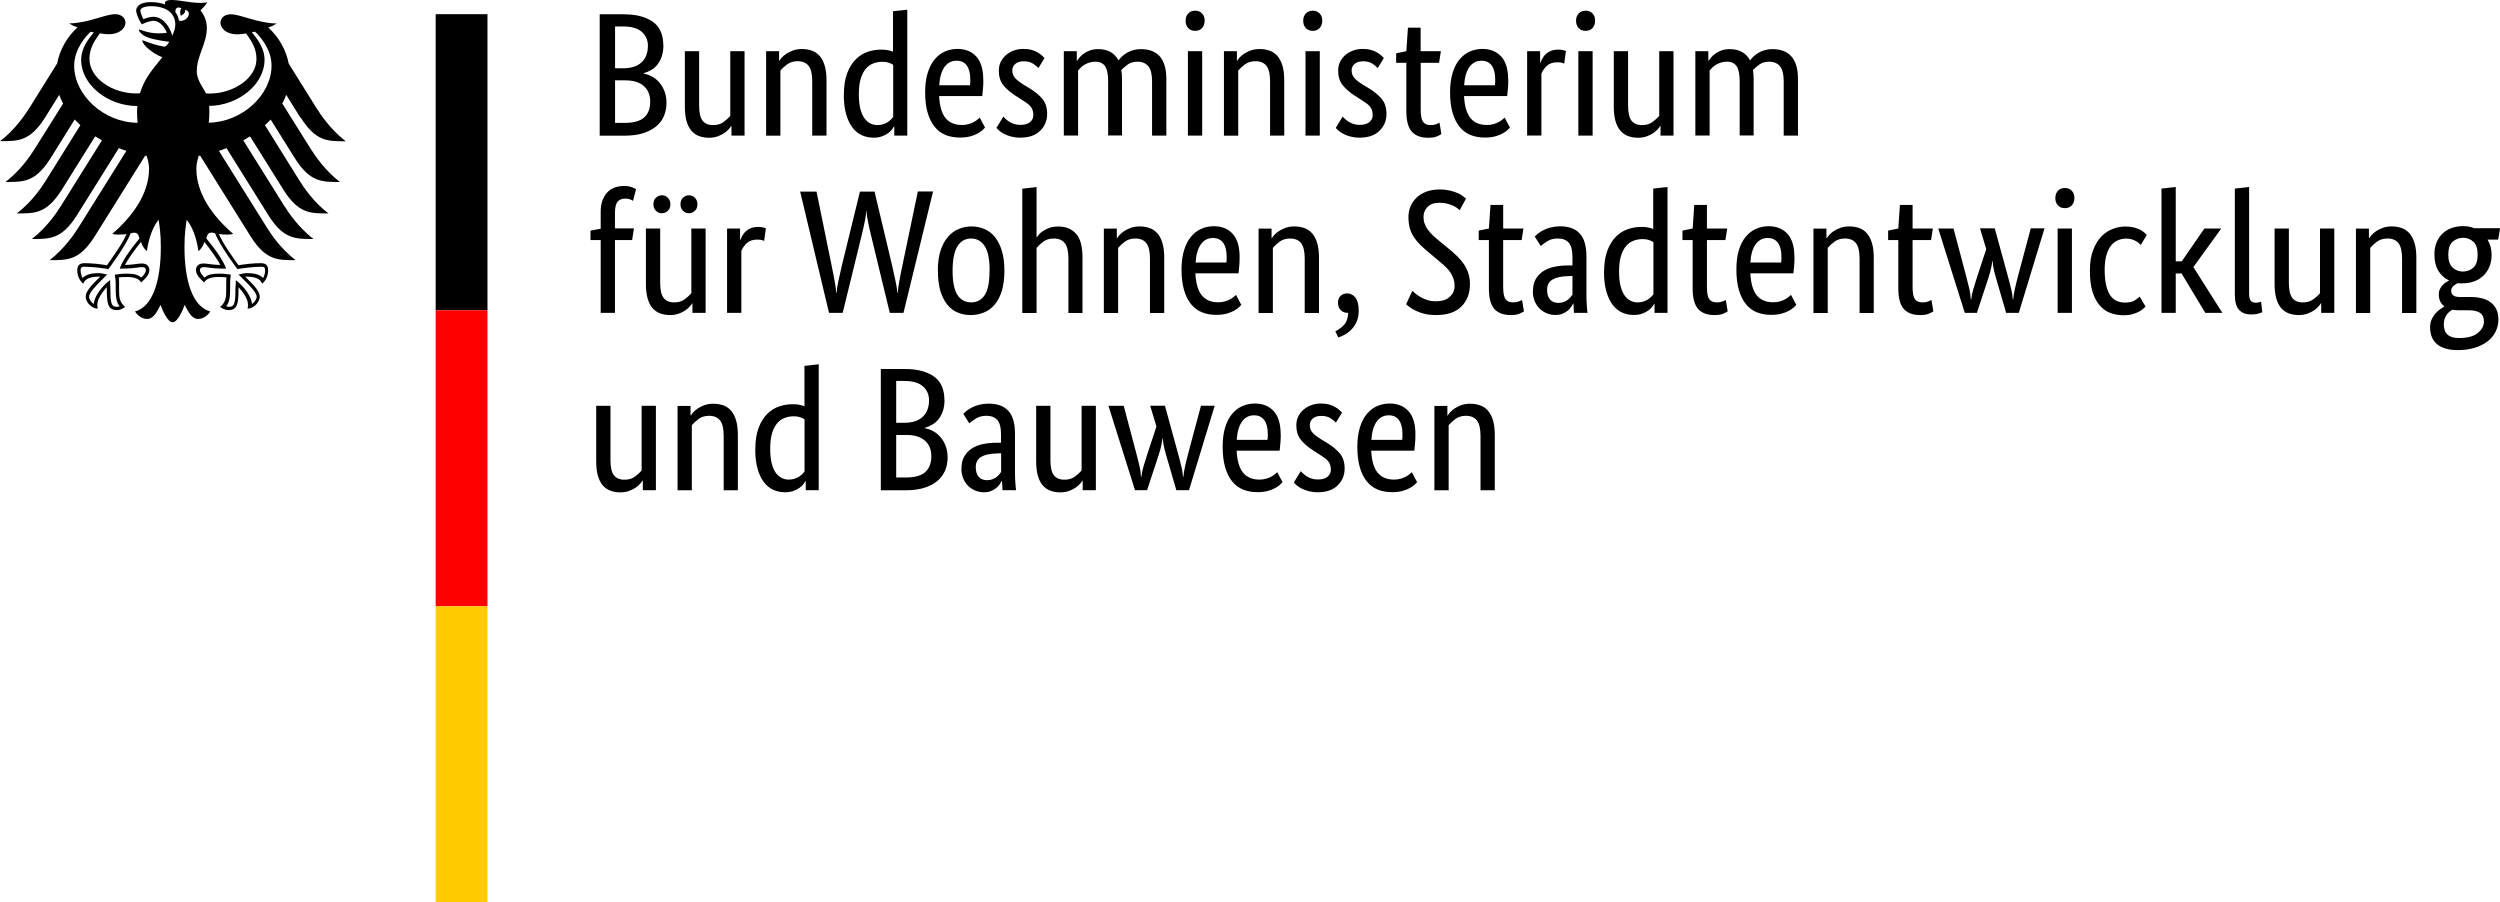
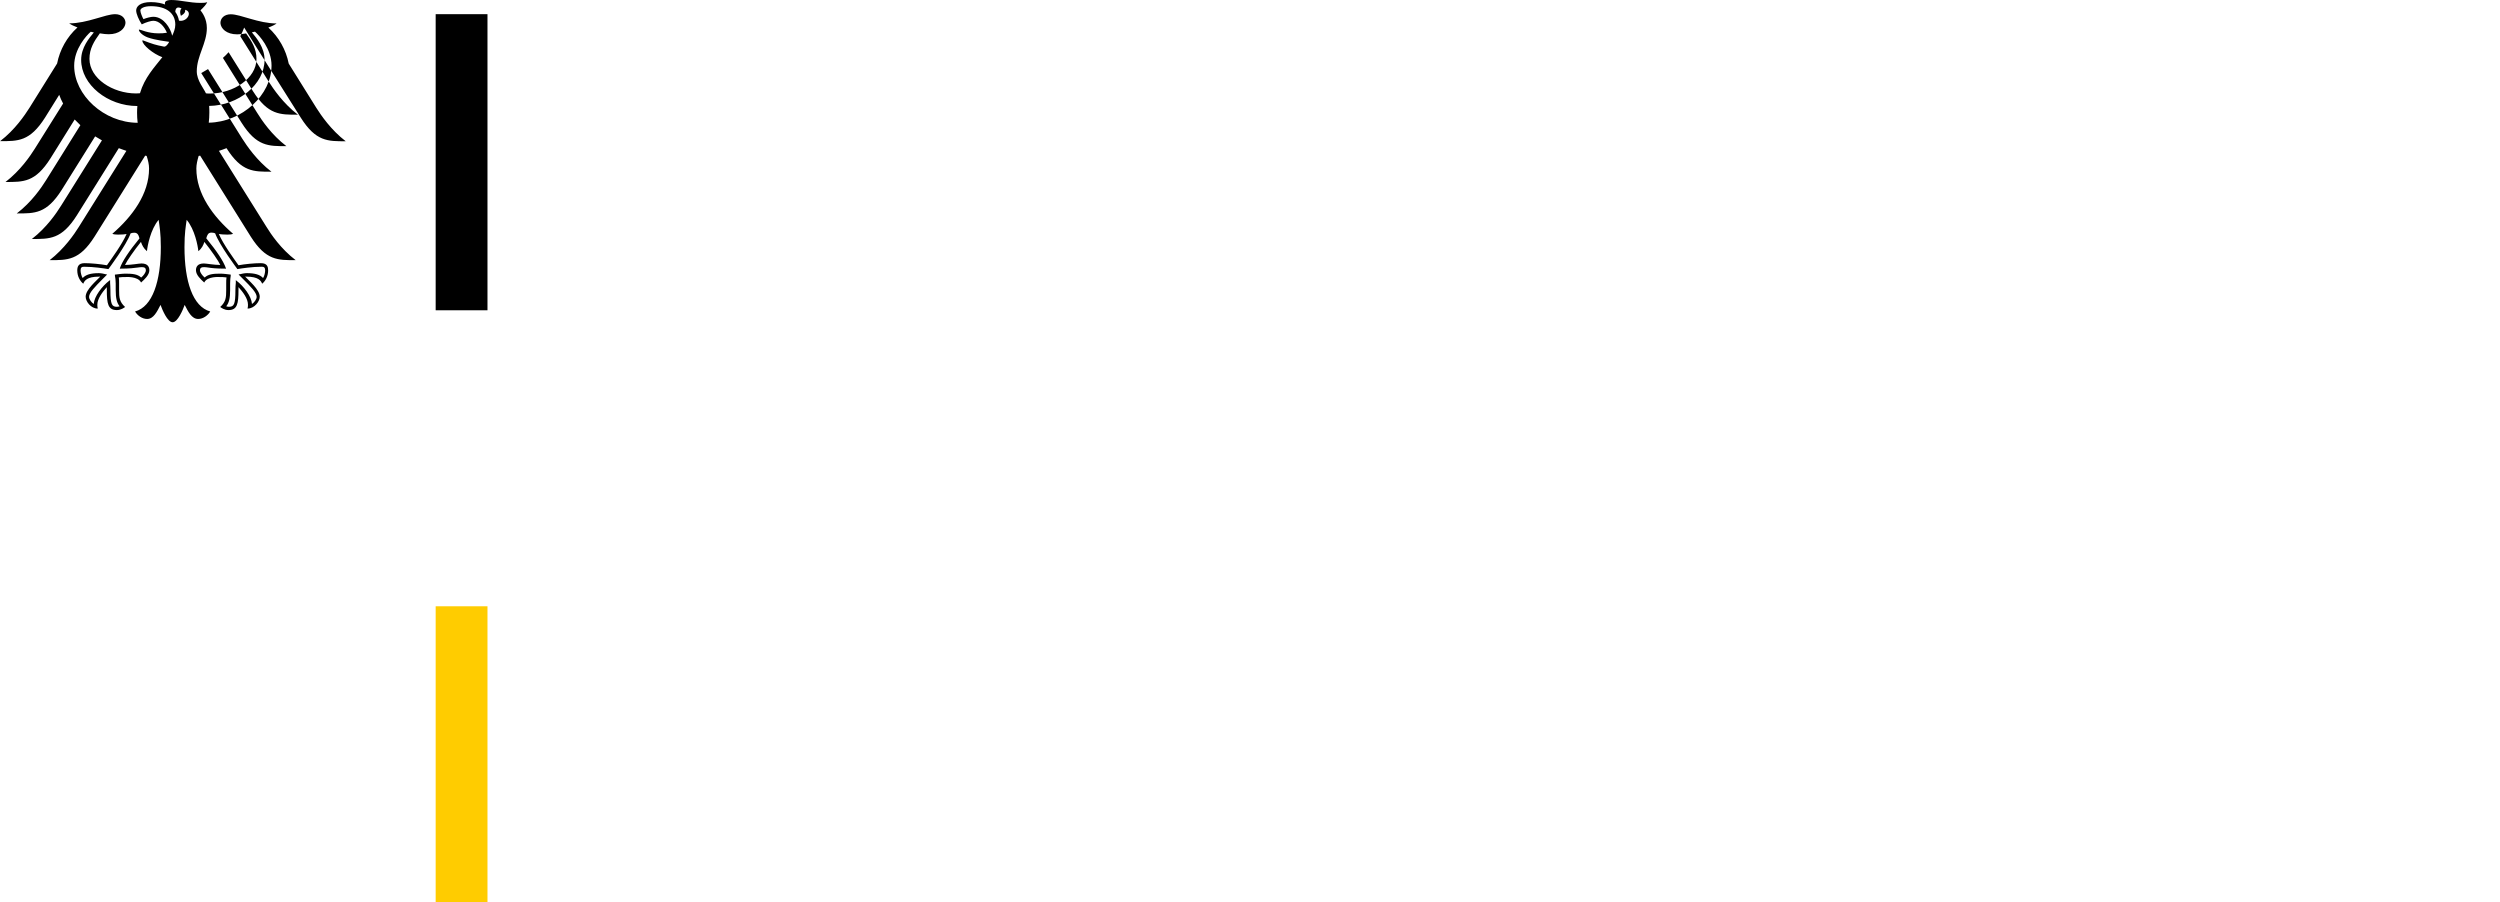
<svg xmlns="http://www.w3.org/2000/svg" id="Ebene_2" data-name="Ebene 2" viewBox="0 0 250.42 90.39">
  <defs>
    <style>
      .cls-1 {
        fill: #000;
      }

      .cls-1, .cls-2, .cls-3 {
        stroke-width: 0px;
      }

      .cls-2 {
        fill: #fc0;
      }

      .cls-3 {
        fill: red;
      }
    </style>
  </defs>
  <g id="Ebene_1-2" data-name="Ebene 1">
    <g>
-       <path class="cls-1" d="M20.91,12.3c.04-.33.06-.67.06-1.02,0-.19,0-.41-.02-.67,2.95-.04,5.55-2.17,5.55-4.62,0-1.24-.81-2.19-1.27-2.75.1-.02.21-.05.31-.07.43.38,1.66,1.71,1.66,3.4,0,2.94-2.94,5.66-6.29,5.72M17.93,2.07c-.06-.33-.18-.62-.37-.88.01-.3.13-.59.62-.35-.26.27-.06.74-.06.74,0,0,.53-.25.42-.6.79.19.22,1.25-.61,1.09M17.25,3.58c-.1-.44-.33-.89-.62-1.23-.26-.31-.69-.67-1.27-.67-.26,0-.71.12-.99.24-.11-.19-.31-.66-.31-.87s.36-.43,1.06-.43c1.53,0,2.44.69,2.44,1.85,0,.41-.16.78-.31,1.11M21.18,23.3c.18,0,.26.03.37.07.44,1.2,2.14,3.46,2.21,3.56v.02s.04,0,.04,0c.42-.07,1.48-.23,2.37-.23h.02c.1,0,.21,0,.28.07.06.06.09.16.09.3,0,.22-.09.6-.21.76-.31-.34-.82-.49-1.63-.49-.24,0-.53.07-.69.11h-.06s-.07.03-.07.03l.47.47c.72.72,1.34,1.34,1.34,1.76,0,.25-.24.57-.47.72-.05-.76-.81-1.77-1.56-2.34l-.06-.05v.27c-.02.18-.04.45-.04.74,0,1.44-.15,1.66-.65,1.66-.08,0-.19-.02-.27-.05.28-.35.39-.81.39-1.62v-.37s0-.3,0-.3c0-.33.03-.58.06-.77v-.11s-.06-.01-.06-.01c-.24-.03-.67-.09-1-.09-.71,0-1.2.06-1.55.39-.23-.19-.47-.51-.47-.71,0-.3.19-.33.43-.33.12,0,.24.02.4.04.31.05.77.11,1.72.11h.06l-.02-.06c-.24-.69-.9-1.69-1.96-2.98.1-.34.19-.57.52-.57M12.02,26.85l-.02.06h.06c.95,0,1.41-.07,1.72-.11.16-.02.28-.04.4-.04.24,0,.43.02.43.33,0,.2-.24.53-.47.71-.35-.33-.84-.39-1.55-.39-.33,0-.77.06-1,.09h-.04s-.04.01-.04.01v.11c.04.2.08.44.08.77v.3s0,.37,0,.37c0,.81.11,1.27.39,1.62-.07.03-.19.05-.27.05-.5,0-.65-.22-.65-1.66,0-.29-.02-.56-.03-.74v-.27s-.08.05-.08.05c-.74.57-1.51,1.58-1.56,2.34-.22-.14-.47-.47-.47-.72,0-.41.62-1.03,1.34-1.76l.47-.47-.14-.03c-.16-.04-.44-.11-.69-.11-.81,0-1.31.15-1.62.49-.11-.16-.21-.54-.21-.76,0-.14.03-.25.09-.3.07-.07.18-.07.28-.07h.02c.89,0,1.95.16,2.37.23h.02s.02-.01.02-.01c.07-.1,1.77-2.36,2.21-3.56.1-.04.19-.07.37-.07.33,0,.43.23.52.57-1.06,1.29-1.72,2.29-1.96,2.98M7.43,6.58c0-1.69,1.23-3.03,1.66-3.4.1.03.21.05.31.07-.46.56-1.27,1.5-1.27,2.75,0,2.47,2.64,4.62,5.63,4.62-.02.21-.03.44-.03.66,0,.36.02.7.06,1.02-3.38-.02-6.36-2.77-6.36-5.72M30.13,11.79c1.52,2.4,2.71,2.36,4.5,2.36-1.48-1.14-2.47-2.6-2.94-3.34l-2.77-4.44c-.27-1.37-.98-2.65-2.04-3.61.36-.13.65-.28.83-.41-1.81,0-3.61-.92-4.59-.92-.64,0-1.04.38-1.04.88.04.56.61,1.13,1.68,1.13.24,0,.55-.03.89-.09.58.8,1.04,1.53,1.04,2.56,0,1.94-2.32,3.46-4.67,3.46-.13,0-.26,0-.39-.02-.21-.48-.92-1.29-.92-2.21,0-1.54,1.01-2.8,1.01-4.33,0-.95-.46-1.54-.64-1.78.29-.27.6-.6.68-.82-.17.07-.37.08-.66.08-1.12,0-2.04-.29-2.93-.29-.51,0-.65.16-.65.31,0,.05,0,.11.02.14-.19-.07-.37-.12-.58-.16-.26-.05-.55-.08-.85-.08-1.09,0-1.47.45-1.47.84,0,.33.26.93.56,1.39.42-.21.93-.36,1.16-.36.58,0,1.09.55,1.36,1.2-.39.05-.46.06-.85.06-1.06,0-1.78-.38-1.92-.38-.01,0-.04,0-.04.03,0,.15.3.54.89.76.78.28,1.94.4,2.14.44,0,.03-.2.4-.42.47-.05.01-.08.02-.14,0-.81-.16-1.04-.23-2.07-.62-.03-.01-.05,0-.05.04,0,.41,1.06,1.31,2,1.65-.79,1.01-1.78,2.04-2.24,3.61-.13,0-.26.02-.39.02-2.35,0-4.67-1.51-4.67-3.46,0-1.03.46-1.76,1.04-2.56.34.06.64.09.89.09,1.06,0,1.64-.57,1.68-1.13,0-.5-.41-.88-1.04-.88-.99,0-2.78.92-4.6.92.18.13.48.28.83.41-1.06.95-1.77,2.24-2.04,3.61l-2.77,4.44c-.47.74-1.45,2.2-2.94,3.34,1.79,0,2.98.04,4.5-2.36l1.42-2.28c.11.3.23.58.39.87l-2.83,4.52c-.47.75-1.45,2.19-2.94,3.34,1.8,0,2.98.04,4.5-2.36l2.43-3.9c.18.19.37.38.57.57l-3.43,5.5c-.47.75-1.44,2.19-2.94,3.34,1.8,0,2.98.04,4.5-2.36l3.35-5.36c.22.14.45.27.68.4l-4.09,6.54c-.47.75-1.44,2.19-2.93,3.34,1.79,0,2.98.04,4.5-2.36l4.21-6.74c.25.09.5.19.76.27l-4.76,7.61c-.46.74-1.46,2.2-2.93,3.34,1.79,0,2.98.04,4.5-2.36l5.07-8.11c.05,0,.1.02.15.03.14.44.24.85.24,1.26,0,2.55-1.67,4.8-3.68,6.54.13.06.35.08.56.08.41,0,.68-.02.87-.06-.47,1.06-1.47,2.42-1.97,3.13-.66-.12-1.61-.21-2.24-.21s-.73.38-.73.73c0,.59.28,1.07.6,1.33.12-.3.37-.71,1.58-.71.02,0,.07,0,.12,0-.35.39-1.46,1.29-1.46,2.01,0,.48.52,1.19,1.21,1.19-.04-.16-.04-.3-.04-.4,0-.58.52-1.27.95-1.75-.01.14,0,.13,0,.29,0,1.38.12,2.01,1,2.01.43,0,.73-.24.83-.31-.57-.52-.6-.94-.6-1.71,0-.2,0-.4,0-.67,0-.18,0-.41-.03-.58.31-.04.44-.04.68-.04,0,0,1.24-.1,1.55.55.34-.31.83-.75.83-1.23,0-.32-.15-.68-.79-.68-.24,0-1.01.15-1.65.15.17-.38.94-1.5,1.6-2.31.1.31.26.65.6.93.05-.52.35-2.17,1.17-3.14.09.65.22,1.32.22,2.73,0,3.43-.83,5.97-2.58,6.45.23.4.71.75,1.21.75.64,0,.99-.73,1.34-1.41.18.5.7,1.74,1.21,1.74s1.03-1.24,1.21-1.74c.35.68.7,1.41,1.35,1.41.5,0,.98-.36,1.21-.75-1.75-.48-2.58-3.02-2.58-6.45,0-1.41.13-2.08.22-2.73.82.97,1.12,2.62,1.17,3.14.35-.28.51-.62.6-.93.66.81,1.43,1.93,1.6,2.31-.64,0-1.4-.15-1.65-.15-.64,0-.79.36-.79.68,0,.48.49.92.83,1.23.3-.65,1.55-.55,1.55-.55.24,0,.37,0,.68.04-.03.17-.03.4-.03.58,0,.27,0,.47,0,.67,0,.77-.03,1.19-.6,1.71.1.07.4.31.83.31.88,0,1-.64,1-2.01,0-.17,0-.15,0-.29.44.48.95,1.16.95,1.75,0,.11,0,.25-.04.4.69,0,1.22-.72,1.22-1.19,0-.72-1.11-1.62-1.46-2.01.06,0,.1,0,.12,0,1.21,0,1.46.41,1.58.71.32-.26.6-.74.6-1.33,0-.34-.07-.73-.73-.73s-1.58.09-2.24.21c-.5-.71-1.5-2.07-1.97-3.13.19.03.46.06.87.06.21,0,.43-.02.56-.08-2.01-1.74-3.68-3.99-3.68-6.54,0-.41.1-.82.23-1.26.05,0,.1-.02.15-.03l5.07,8.11c1.52,2.4,2.71,2.36,4.5,2.36-1.48-1.13-2.47-2.59-2.93-3.34l-4.76-7.61c.26-.08.51-.17.76-.27l4.21,6.74c1.52,2.4,2.71,2.36,4.5,2.36-1.49-1.15-2.46-2.59-2.94-3.34l-4.09-6.54c.23-.13.46-.26.68-.4l3.35,5.36c1.52,2.4,2.71,2.36,4.5,2.36-1.49-1.14-2.46-2.58-2.93-3.34l-3.43-5.5c.2-.18.4-.37.57-.57l2.44,3.9c1.52,2.4,2.71,2.36,4.5,2.36-1.49-1.15-2.46-2.59-2.94-3.34l-2.83-4.52c.15-.28.28-.57.39-.87l1.42,2.28Z" />
+       <path class="cls-1" d="M20.91,12.3c.04-.33.06-.67.06-1.02,0-.19,0-.41-.02-.67,2.95-.04,5.55-2.17,5.55-4.62,0-1.24-.81-2.19-1.27-2.75.1-.02.21-.05.31-.07.43.38,1.66,1.71,1.66,3.4,0,2.94-2.94,5.66-6.29,5.72M17.93,2.07c-.06-.33-.18-.62-.37-.88.01-.3.13-.59.62-.35-.26.27-.06.74-.06.74,0,0,.53-.25.42-.6.79.19.22,1.25-.61,1.09M17.25,3.58c-.1-.44-.33-.89-.62-1.23-.26-.31-.69-.67-1.27-.67-.26,0-.71.12-.99.24-.11-.19-.31-.66-.31-.87s.36-.43,1.06-.43c1.53,0,2.44.69,2.44,1.85,0,.41-.16.78-.31,1.11M21.18,23.3c.18,0,.26.03.37.07.44,1.2,2.14,3.46,2.21,3.56v.02s.04,0,.04,0c.42-.07,1.48-.23,2.37-.23h.02c.1,0,.21,0,.28.07.06.06.09.16.09.3,0,.22-.09.6-.21.76-.31-.34-.82-.49-1.63-.49-.24,0-.53.07-.69.11h-.06s-.07.03-.07.03l.47.47c.72.72,1.34,1.34,1.34,1.76,0,.25-.24.57-.47.72-.05-.76-.81-1.77-1.56-2.34l-.06-.05v.27c-.02.18-.04.45-.04.74,0,1.44-.15,1.66-.65,1.66-.08,0-.19-.02-.27-.05.28-.35.39-.81.39-1.62v-.37s0-.3,0-.3c0-.33.03-.58.06-.77v-.11s-.06-.01-.06-.01c-.24-.03-.67-.09-1-.09-.71,0-1.2.06-1.55.39-.23-.19-.47-.51-.47-.71,0-.3.19-.33.43-.33.12,0,.24.02.4.04.31.05.77.11,1.72.11h.06l-.02-.06c-.24-.69-.9-1.69-1.96-2.98.1-.34.19-.57.52-.57M12.02,26.85l-.02.06h.06c.95,0,1.41-.07,1.72-.11.16-.02.28-.04.4-.04.24,0,.43.02.43.33,0,.2-.24.53-.47.71-.35-.33-.84-.39-1.55-.39-.33,0-.77.06-1,.09h-.04s-.04.01-.04.01v.11c.04.2.08.44.08.77v.3s0,.37,0,.37c0,.81.11,1.27.39,1.62-.07.03-.19.05-.27.05-.5,0-.65-.22-.65-1.66,0-.29-.02-.56-.03-.74v-.27s-.08.05-.08.05c-.74.57-1.51,1.58-1.56,2.34-.22-.14-.47-.47-.47-.72,0-.41.62-1.03,1.34-1.76l.47-.47-.14-.03c-.16-.04-.44-.11-.69-.11-.81,0-1.31.15-1.62.49-.11-.16-.21-.54-.21-.76,0-.14.03-.25.09-.3.07-.07.18-.07.28-.07h.02c.89,0,1.95.16,2.37.23h.02s.02-.01.02-.01c.07-.1,1.77-2.36,2.21-3.56.1-.04.19-.07.37-.07.33,0,.43.23.52.57-1.06,1.29-1.72,2.29-1.96,2.98M7.43,6.58c0-1.69,1.23-3.03,1.66-3.4.1.03.21.05.31.07-.46.56-1.27,1.5-1.27,2.75,0,2.47,2.64,4.62,5.63,4.62-.02.21-.03.44-.03.66,0,.36.02.7.06,1.02-3.38-.02-6.36-2.77-6.36-5.72M30.13,11.79c1.52,2.4,2.71,2.36,4.5,2.36-1.48-1.14-2.47-2.6-2.94-3.34l-2.77-4.44c-.27-1.37-.98-2.65-2.04-3.61.36-.13.65-.28.83-.41-1.81,0-3.61-.92-4.59-.92-.64,0-1.04.38-1.04.88.04.56.61,1.13,1.68,1.13.24,0,.55-.03.89-.09.58.8,1.04,1.53,1.04,2.56,0,1.94-2.32,3.46-4.67,3.46-.13,0-.26,0-.39-.02-.21-.48-.92-1.29-.92-2.21,0-1.54,1.01-2.8,1.01-4.33,0-.95-.46-1.54-.64-1.78.29-.27.6-.6.68-.82-.17.07-.37.08-.66.08-1.12,0-2.04-.29-2.93-.29-.51,0-.65.16-.65.31,0,.05,0,.11.02.14-.19-.07-.37-.12-.58-.16-.26-.05-.55-.08-.85-.08-1.09,0-1.47.45-1.47.84,0,.33.26.93.56,1.39.42-.21.93-.36,1.16-.36.58,0,1.09.55,1.36,1.2-.39.05-.46.06-.85.06-1.06,0-1.78-.38-1.92-.38-.01,0-.04,0-.04.03,0,.15.3.54.89.76.78.28,1.94.4,2.14.44,0,.03-.2.4-.42.47-.05.01-.08.02-.14,0-.81-.16-1.04-.23-2.07-.62-.03-.01-.05,0-.05.04,0,.41,1.06,1.31,2,1.65-.79,1.01-1.78,2.04-2.24,3.61-.13,0-.26.02-.39.02-2.35,0-4.67-1.51-4.67-3.46,0-1.03.46-1.76,1.04-2.56.34.06.64.09.89.09,1.06,0,1.64-.57,1.68-1.13,0-.5-.41-.88-1.04-.88-.99,0-2.78.92-4.6.92.18.13.48.28.83.41-1.06.95-1.77,2.24-2.04,3.61l-2.77,4.44c-.47.74-1.45,2.2-2.94,3.34,1.79,0,2.98.04,4.5-2.36l1.42-2.28c.11.3.23.58.39.87l-2.83,4.52c-.47.75-1.45,2.19-2.94,3.34,1.8,0,2.98.04,4.5-2.36l2.43-3.9c.18.19.37.38.57.57l-3.43,5.5c-.47.75-1.44,2.19-2.94,3.34,1.8,0,2.98.04,4.5-2.36l3.35-5.36c.22.14.45.27.68.4l-4.09,6.54c-.47.75-1.44,2.19-2.93,3.34,1.79,0,2.98.04,4.5-2.36l4.21-6.74c.25.09.5.19.76.27l-4.76,7.61c-.46.74-1.46,2.2-2.93,3.34,1.79,0,2.98.04,4.5-2.36l5.07-8.11c.05,0,.1.02.15.03.14.44.24.85.24,1.26,0,2.55-1.67,4.8-3.68,6.54.13.06.35.08.56.08.41,0,.68-.02.87-.06-.47,1.06-1.47,2.42-1.97,3.13-.66-.12-1.61-.21-2.24-.21s-.73.38-.73.73c0,.59.28,1.07.6,1.33.12-.3.37-.71,1.58-.71.02,0,.07,0,.12,0-.35.39-1.46,1.29-1.46,2.01,0,.48.52,1.19,1.21,1.19-.04-.16-.04-.3-.04-.4,0-.58.52-1.27.95-1.75-.01.14,0,.13,0,.29,0,1.38.12,2.01,1,2.01.43,0,.73-.24.83-.31-.57-.52-.6-.94-.6-1.71,0-.2,0-.4,0-.67,0-.18,0-.41-.03-.58.31-.04.44-.04.68-.04,0,0,1.24-.1,1.55.55.34-.31.83-.75.83-1.23,0-.32-.15-.68-.79-.68-.24,0-1.01.15-1.65.15.17-.38.94-1.5,1.6-2.31.1.31.26.65.6.93.05-.52.35-2.17,1.17-3.14.09.65.22,1.32.22,2.73,0,3.43-.83,5.97-2.58,6.45.23.4.71.75,1.21.75.64,0,.99-.73,1.34-1.41.18.5.7,1.74,1.21,1.74s1.03-1.24,1.21-1.74c.35.68.7,1.41,1.35,1.41.5,0,.98-.36,1.21-.75-1.75-.48-2.58-3.02-2.58-6.45,0-1.41.13-2.08.22-2.73.82.97,1.12,2.62,1.17,3.14.35-.28.51-.62.6-.93.66.81,1.43,1.93,1.6,2.31-.64,0-1.4-.15-1.65-.15-.64,0-.79.36-.79.68,0,.48.49.92.83,1.23.3-.65,1.55-.55,1.55-.55.24,0,.37,0,.68.04-.03.17-.03.4-.03.58,0,.27,0,.47,0,.67,0,.77-.03,1.19-.6,1.71.1.07.4.31.83.31.88,0,1-.64,1-2.01,0-.17,0-.15,0-.29.44.48.95,1.16.95,1.75,0,.11,0,.25-.04.4.69,0,1.22-.72,1.22-1.19,0-.72-1.11-1.62-1.46-2.01.06,0,.1,0,.12,0,1.21,0,1.46.41,1.58.71.32-.26.6-.74.6-1.33,0-.34-.07-.73-.73-.73s-1.58.09-2.24.21c-.5-.71-1.5-2.07-1.97-3.13.19.03.46.06.87.06.21,0,.43-.02.56-.08-2.01-1.74-3.68-3.99-3.68-6.54,0-.41.1-.82.23-1.26.05,0,.1-.02.15-.03l5.07,8.11c1.52,2.4,2.71,2.36,4.5,2.36-1.48-1.13-2.47-2.59-2.93-3.34l-4.76-7.61c.26-.08.51-.17.76-.27c1.52,2.4,2.71,2.36,4.5,2.36-1.49-1.15-2.46-2.59-2.94-3.34l-4.09-6.54c.23-.13.46-.26.68-.4l3.35,5.36c1.52,2.4,2.71,2.36,4.5,2.36-1.49-1.14-2.46-2.58-2.93-3.34l-3.43-5.5c.2-.18.4-.37.57-.57l2.44,3.9c1.52,2.4,2.71,2.36,4.5,2.36-1.49-1.15-2.46-2.59-2.94-3.34l-2.83-4.52c.15-.28.28-.57.39-.87l1.42,2.28Z" />
      <rect class="cls-1" x="43.64" y="1.42" width="5.19" height="29.66" />
-       <rect class="cls-3" x="43.64" y="31.08" width="5.19" height="29.66" />
      <rect class="cls-2" x="43.64" y="60.73" width="5.19" height="29.66" />
-       <path class="cls-1" d="M66.45,4.53c0,.42-.05.79-.16,1.11-.11.32-.25.59-.43.82-.18.23-.39.41-.63.55-.24.14-.49.25-.75.32v.04c.32.06.61.17.89.33.28.16.52.37.72.62s.37.54.49.87c.12.33.18.7.18,1.1,0,.48-.08.92-.25,1.32-.17.4-.42.75-.77,1.04-.35.29-.78.52-1.31.69s-1.16.25-1.88.25h-2.48V1.43h2.34c.72,0,1.33.07,1.84.22.51.15.93.36,1.26.62.33.27.57.6.71.98.15.38.22.81.22,1.28ZM64.9,4.59c0-.56-.2-1.03-.6-1.39-.4-.36-1.03-.55-1.88-.55h-.81v4.19h.79c.82,0,1.44-.2,1.87-.6.42-.4.63-.95.63-1.66ZM65.13,10.18c0-.66-.21-1.18-.64-1.56-.43-.38-1.04-.57-1.84-.57h-1.04v4.26h.95c.9,0,1.56-.18,1.96-.54.41-.36.61-.89.61-1.59ZM74.57,13.58h-1.3v-.95h-.04c-.03.07-.11.17-.23.31-.12.13-.27.26-.45.39-.18.12-.4.23-.66.33-.26.09-.55.14-.86.14-.38,0-.71-.06-1.01-.17-.3-.11-.55-.29-.77-.54-.21-.25-.37-.57-.48-.96-.11-.39-.17-.88-.17-1.45v-5.55h1.43v5.44c0,.7.11,1.21.34,1.51.23.3.58.45,1.07.45.41,0,.76-.1,1.04-.31.28-.21.5-.41.67-.61v-6.48h1.43v8.45ZM81.36,13.58v-5.44c0-.72-.12-1.23-.36-1.54-.24-.31-.61-.47-1.1-.47-.42,0-.78.11-1.06.32-.28.21-.51.42-.67.62v6.52h-1.43V5.13h1.3v.95h.04c.04-.07.11-.17.23-.31.12-.13.27-.26.46-.39.19-.12.41-.23.67-.33.26-.09.55-.14.88-.14.38,0,.72.06,1.02.17.31.11.56.29.78.54.21.25.38.57.49.96.12.39.18.88.18,1.45v5.55h-1.43ZM84.53,9.48c0-.86.11-1.57.33-2.15.22-.57.51-1.04.86-1.39s.75-.6,1.2-.75c.45-.15.89-.22,1.34-.22.27,0,.5.02.7.06.2.04.36.09.49.15V1.13l1.43-.16v12.61h-1.3v-.9h-.04c-.04.07-.1.17-.19.29-.09.12-.22.25-.39.37-.16.12-.37.23-.62.32-.25.09-.53.13-.86.13-.4,0-.78-.08-1.14-.24-.36-.16-.67-.41-.94-.76-.27-.35-.48-.79-.64-1.34-.16-.55-.24-1.21-.24-1.98ZM87.88,12.53c.22,0,.42-.03.6-.09.18-.06.33-.13.46-.22.13-.09.24-.18.33-.27.09-.09.16-.18.2-.25v-5.21c-.13-.08-.28-.15-.45-.21-.17-.06-.38-.09-.64-.09-.33,0-.64.06-.92.17-.29.11-.54.3-.75.55-.21.26-.38.59-.5,1-.12.41-.18.92-.18,1.52s.05,1.08.15,1.47.24.71.41.95c.18.24.38.41.6.52.22.11.46.16.7.16ZM98.5,7.98c0,.36-.01.68-.04.94-.02.26-.05.5-.07.7h-4.32c.05,1,.26,1.73.64,2.2.38.47.93.7,1.65.7.25,0,.47-.03.67-.09.2-.06.37-.13.52-.21.15-.08.27-.16.37-.25.1-.08.17-.15.22-.19l.53,1c-.06.06-.15.15-.26.26-.12.11-.28.22-.48.33-.2.11-.45.21-.74.29-.29.08-.64.12-1.04.12-.53,0-1.01-.09-1.44-.26-.43-.18-.79-.45-1.09-.82-.3-.37-.53-.84-.7-1.41-.17-.57-.25-1.25-.25-2.05,0-.75.08-1.4.26-1.95.17-.55.4-1,.7-1.35.29-.35.63-.61,1.02-.78.39-.17.8-.26,1.25-.26.81,0,1.44.26,1.9.77.46.51.69,1.28.69,2.3ZM95.82,6.08c-.5,0-.91.21-1.21.63-.3.42-.48,1.03-.53,1.83h3.08c.01-.06.02-.15.03-.26,0-.11,0-.23,0-.36,0-.59-.12-1.04-.35-1.36-.23-.32-.57-.48-1.02-.48ZM104.04,6.84c-.09-.11-.26-.25-.51-.43-.25-.18-.57-.27-.97-.27-.38,0-.66.09-.86.26-.2.18-.3.39-.3.63,0,.32.09.58.27.78s.46.42.84.66l.53.32c.58.34,1.03.71,1.36,1.1.33.39.49.9.49,1.52,0,.67-.23,1.23-.7,1.69-.46.46-1.13.69-2,.69-.34,0-.64-.04-.9-.11-.26-.07-.48-.15-.68-.25-.19-.09-.36-.2-.48-.31-.13-.11-.24-.21-.32-.31l.69-1.13c.07.07.16.15.25.25.1.09.22.18.36.27.14.09.3.16.48.22.18.06.38.09.62.09.42,0,.75-.09.97-.28.22-.19.33-.42.33-.69,0-.2-.03-.37-.08-.52-.05-.15-.13-.28-.24-.4-.11-.12-.23-.23-.39-.33-.15-.11-.33-.22-.53-.35l-.53-.34c-.53-.34-.94-.7-1.24-1.07-.3-.38-.45-.86-.45-1.44,0-.32.06-.61.18-.87.12-.26.3-.49.52-.69.22-.19.48-.35.78-.46.3-.11.62-.17.96-.17s.61.03.84.1c.24.06.44.15.61.25.17.1.31.2.42.3.11.1.2.18.27.26l-.62,1.02ZM111,13.58v-5.44c0-.69-.1-1.19-.3-1.5-.2-.3-.52-.46-.97-.46-.24,0-.44.03-.62.09-.18.06-.34.13-.49.22-.14.09-.26.18-.37.29-.11.11-.19.2-.26.28v6.52h-1.43V5.13h1.3v.95h.03c.06-.09.15-.21.26-.34.12-.14.26-.26.44-.39.18-.12.38-.23.62-.31.24-.08.5-.12.79-.12.96,0,1.64.38,2.04,1.13.08-.12.19-.24.33-.38.14-.13.3-.26.49-.37.19-.11.4-.2.63-.27.23-.07.49-.11.77-.11,1.72,0,2.57,1,2.57,2.99v5.67h-1.43v-5.44c0-.69-.12-1.19-.37-1.5-.25-.3-.61-.46-1.09-.46-.4,0-.73.1-.99.29-.26.19-.47.38-.63.55.02.13.04.27.05.41.01.15.02.3.02.47v5.67h-1.43ZM120.42,13.58h-1.43V5.13h1.43v8.45ZM119.72,3.09c-.29,0-.53-.09-.7-.28-.18-.19-.26-.43-.26-.74s.09-.53.26-.72c.18-.19.41-.28.7-.28s.51.09.69.28c.18.19.26.43.26.72s-.09.55-.26.74c-.18.19-.41.28-.69.28ZM127.22,13.58v-5.44c0-.72-.12-1.23-.36-1.54-.24-.31-.61-.47-1.1-.47-.42,0-.77.11-1.06.32-.28.21-.5.42-.67.62v6.52h-1.43V5.13h1.3v.95h.03c.04-.07.11-.17.23-.31.12-.13.27-.26.46-.39.19-.12.41-.23.67-.33.26-.09.55-.14.88-.14.38,0,.72.06,1.02.17.3.11.56.29.78.54.21.25.37.57.49.96.12.39.18.88.18,1.45v5.55h-1.43ZM132.2,13.58h-1.43V5.13h1.43v8.45ZM131.5,3.09c-.29,0-.53-.09-.7-.28-.18-.19-.26-.43-.26-.74s.09-.53.26-.72c.18-.19.41-.28.7-.28s.51.09.69.28c.18.19.26.43.26.72s-.09.55-.26.74c-.18.19-.41.28-.69.28ZM138.03,6.84c-.09-.11-.26-.25-.51-.43-.25-.18-.57-.27-.97-.27-.38,0-.66.09-.86.26-.2.18-.3.39-.3.63,0,.32.09.58.27.78.18.21.46.42.84.66l.53.32c.58.34,1.03.71,1.36,1.1.33.39.49.9.49,1.52,0,.67-.23,1.23-.7,1.69-.46.46-1.13.69-2,.69-.34,0-.64-.04-.9-.11-.26-.07-.48-.15-.68-.25-.19-.09-.36-.2-.48-.31-.13-.11-.24-.21-.32-.31l.69-1.13c.07.07.16.15.25.25.1.09.22.18.36.27.14.09.3.16.48.22.18.06.38.09.62.09.42,0,.75-.09.97-.28.22-.19.33-.42.33-.69,0-.2-.03-.37-.08-.52-.05-.15-.13-.28-.24-.4-.11-.12-.24-.23-.39-.33-.15-.11-.33-.22-.53-.35l-.53-.34c-.53-.34-.94-.7-1.24-1.07-.3-.38-.45-.86-.45-1.44,0-.32.06-.61.18-.87.12-.26.3-.49.52-.69.22-.19.48-.35.78-.46.3-.11.62-.17.96-.17s.61.03.84.1c.24.06.44.15.61.25.17.1.31.2.42.3.11.1.2.18.27.26l-.62,1.02ZM144.16,6.29h-1.85v4.69c0,.6.08,1.01.23,1.22.15.22.41.33.77.33.21,0,.39-.03.55-.09.15-.06.26-.11.33-.16l.19,1.15c-.06.05-.2.12-.42.22-.22.1-.52.15-.9.15-.73,0-1.27-.2-1.64-.61-.36-.4-.55-1.08-.55-2.02v-4.88h-1.02v-.95l1.02-.21.16-2.36h1.27v2.36h2.03l-.18,1.16ZM151.08,7.98c0,.36-.01.68-.04.94-.02.26-.05.5-.07.7h-4.32c.05,1,.26,1.73.64,2.2.38.47.93.7,1.65.7.25,0,.47-.03.67-.09.2-.06.37-.13.52-.21.15-.08.27-.16.37-.25.1-.08.17-.15.22-.19l.53,1c-.06.06-.15.15-.26.26-.12.11-.28.22-.48.33-.2.11-.45.21-.74.29-.29.08-.64.12-1.04.12-.53,0-1.01-.09-1.44-.26-.43-.18-.79-.45-1.09-.82-.3-.37-.53-.84-.7-1.41s-.25-1.25-.25-2.05c0-.75.09-1.4.26-1.95.17-.55.4-1,.7-1.35s.63-.61,1.02-.78.8-.26,1.25-.26c.81,0,1.44.26,1.9.77.46.51.69,1.28.69,2.3ZM148.41,6.08c-.51,0-.91.21-1.22.63-.3.42-.48,1.03-.53,1.83h3.08c.01-.06.02-.15.03-.26,0-.11,0-.23,0-.36,0-.59-.12-1.04-.35-1.36-.24-.32-.58-.48-1.02-.48ZM156.7,6.38s-.11-.05-.23-.09c-.12-.03-.28-.05-.48-.05-.45,0-.79.12-1.05.36-.25.24-.43.5-.54.78v6.2h-1.43V5.13h1.3v1.14h.04c.06-.16.13-.33.23-.48.09-.16.21-.3.35-.42.14-.12.31-.22.5-.29.19-.07.42-.11.7-.11.2,0,.36.02.48.05.12.03.22.06.29.09l-.18,1.27ZM159.53,13.58h-1.43V5.13h1.43v8.45ZM158.83,3.09c-.29,0-.53-.09-.7-.28-.18-.19-.26-.43-.26-.74s.09-.53.26-.72c.18-.19.41-.28.7-.28s.51.09.69.28c.18.19.26.43.26.72s-.09.55-.26.74c-.18.19-.4.28-.69.28ZM167.63,13.58h-1.3v-.95h-.04c-.04.07-.11.17-.23.31-.12.13-.27.26-.45.39-.18.12-.4.23-.66.33-.26.09-.55.14-.86.14-.37,0-.71-.06-1.01-.17-.3-.11-.55-.29-.77-.54-.21-.25-.37-.57-.49-.96-.11-.39-.17-.88-.17-1.45v-5.55h1.43v5.44c0,.7.12,1.21.34,1.51.23.3.58.45,1.07.45.41,0,.76-.1,1.04-.31.28-.21.5-.41.67-.61v-6.48h1.43v8.45ZM174.26,13.58v-5.44c0-.69-.1-1.19-.3-1.5-.2-.3-.52-.46-.97-.46-.24,0-.44.03-.62.09-.18.06-.34.13-.49.22-.14.09-.26.18-.37.29-.11.11-.19.2-.26.28v6.52h-1.43V5.13h1.3v.95h.03c.06-.09.15-.21.26-.34.12-.14.26-.26.44-.39.18-.12.38-.23.62-.31.24-.08.5-.12.79-.12.96,0,1.64.38,2.04,1.13.08-.12.19-.24.33-.38.14-.13.3-.26.49-.37.19-.11.4-.2.63-.27.24-.07.49-.11.78-.11,1.71,0,2.57,1,2.57,2.99v5.67h-1.43v-5.44c0-.69-.12-1.19-.37-1.5-.25-.3-.61-.46-1.09-.46-.4,0-.73.1-.99.29-.26.19-.47.38-.63.55.02.13.04.27.05.41.01.15.02.3.02.47v5.67h-1.43ZM63.33,24.05h-1.73v7.29h-1.43v-7.29h-1.02v-.95l1.02-.19v-1.69c0-.46.06-.85.19-1.18.13-.33.3-.6.51-.81.21-.21.46-.36.74-.46.28-.09.58-.14.9-.14s.56.04.78.12c.21.08.35.15.42.19l-.3,1.18c-.07-.05-.17-.1-.3-.15-.13-.05-.29-.08-.48-.08-.34,0-.6.11-.77.32-.18.21-.26.6-.26,1.16v1.51h1.9l-.18,1.16ZM70.66,31.34h-1.3v-.95h-.03c-.04.07-.11.17-.23.31-.12.13-.27.26-.45.39-.18.12-.4.23-.66.33-.26.09-.55.14-.86.14-.38,0-.71-.06-1.01-.17-.3-.11-.55-.29-.77-.54-.21-.25-.37-.57-.48-.96-.11-.39-.17-.88-.17-1.45v-5.55h1.43v5.44c0,.7.11,1.21.34,1.51.23.3.58.45,1.07.45.41,0,.76-.1,1.04-.31.28-.21.5-.41.67-.61v-6.48h1.43v8.45ZM67.15,20.46c0,.27-.08.49-.25.65s-.36.25-.6.25-.44-.08-.6-.25-.25-.38-.25-.65.08-.49.25-.65c.16-.16.36-.25.6-.25s.43.08.6.25c.16.17.25.38.25.65ZM69.86,20.46c0,.27-.08.49-.25.65s-.36.25-.6.25-.43-.08-.6-.25-.25-.38-.25-.65.08-.49.25-.65c.16-.16.36-.25.6-.25s.44.08.6.25c.16.17.25.38.25.65ZM76.56,24.14s-.11-.05-.23-.09c-.12-.03-.28-.05-.48-.05-.45,0-.8.12-1.05.36-.25.24-.43.5-.54.78v6.2h-1.43v-8.45h1.3v1.14h.04c.06-.16.13-.33.23-.48.09-.16.21-.3.35-.42.14-.12.31-.22.5-.29.19-.07.42-.11.7-.11.2,0,.36.02.48.05.12.03.22.06.29.09l-.18,1.27ZM93.46,19.19l-2.96,12.15h-1.37l-1.85-7.64c-.13-.53-.24-1.02-.33-1.48-.09-.46-.15-.82-.16-1.09h-.03c0,.27-.05.63-.14,1.07-.09.45-.2.93-.33,1.46l-1.88,7.68h-1.37l-2.89-12.15h1.64l1.51,7.4c.12.56.22,1.1.31,1.59.09.5.14.88.15,1.15h.04c.01-.27.07-.66.18-1.18.11-.52.23-1.05.36-1.6l1.8-7.36h1.46l1.76,7.4c.13.56.25,1.1.35,1.59.11.5.16.88.18,1.15h.04c.01-.27.06-.67.16-1.19.09-.52.2-1.07.32-1.63l1.53-7.33h1.55ZM93.94,27.12c0-.78.09-1.44.27-2.01.18-.56.43-1.02.74-1.38.31-.36.67-.62,1.07-.79s.84-.26,1.29-.26.9.09,1.3.26c.4.17.75.43,1.04.79.29.36.53.82.7,1.38.17.56.26,1.23.26,2.01s-.09,1.46-.26,2.03c-.18.56-.42,1.02-.73,1.38-.31.36-.67.62-1.08.78-.41.16-.84.25-1.3.25s-.9-.08-1.3-.25c-.4-.16-.74-.42-1.04-.78-.29-.36-.53-.82-.7-1.37-.17-.56-.25-1.24-.25-2.03ZM99.13,27.12c0-1.13-.16-1.95-.49-2.46s-.79-.77-1.37-.77-1.04.26-1.36.77-.49,1.33-.49,2.46.17,1.94.49,2.43.79.74,1.37.74,1.04-.25,1.36-.74c.32-.49.48-1.3.48-2.43ZM107.02,31.34v-5.44c0-.72-.12-1.23-.36-1.54-.24-.31-.61-.47-1.1-.47-.42,0-.78.11-1.06.32-.28.21-.5.42-.67.62v6.52h-1.43v-12.45l1.43-.16v5.02h.03c.05-.07.12-.16.22-.28.1-.12.24-.24.41-.35.18-.12.39-.22.64-.31.25-.09.55-.13.89-.13.74,0,1.33.24,1.76.72.44.48.65,1.28.65,2.39v5.55h-1.43ZM115.19,31.34v-5.44c0-.72-.12-1.23-.36-1.54-.24-.31-.61-.47-1.1-.47-.42,0-.77.11-1.06.32-.28.21-.5.42-.67.62v6.52h-1.43v-8.45h1.3v.95h.04c.04-.07.11-.17.23-.31.12-.13.27-.26.46-.39.19-.12.41-.23.67-.33.26-.09.55-.14.88-.14.38,0,.72.06,1.02.17.31.11.56.29.78.54.21.25.38.57.49.96.12.39.18.88.18,1.45v5.55h-1.43ZM124.17,25.74c0,.36-.01.68-.04.94-.02.26-.05.5-.07.7h-4.32c.05,1,.26,1.73.64,2.2.38.47.93.7,1.65.7.25,0,.47-.03.67-.09.2-.06.37-.13.52-.21.15-.08.27-.16.37-.25.1-.08.17-.15.22-.19l.53,1c-.06.06-.15.15-.26.26-.12.11-.28.22-.48.33s-.45.21-.74.29c-.29.08-.64.12-1.04.12-.53,0-1.01-.09-1.43-.26-.43-.18-.79-.45-1.09-.82-.3-.37-.53-.84-.7-1.41-.16-.57-.25-1.25-.25-2.05,0-.75.09-1.4.26-1.95.17-.55.4-1,.7-1.35.29-.35.63-.61,1.02-.78s.8-.26,1.25-.26c.81,0,1.44.26,1.9.77s.69,1.28.69,2.3ZM121.5,23.84c-.5,0-.91.21-1.21.63-.3.42-.48,1.03-.53,1.83h3.08c.01-.06.02-.15.03-.26,0-.11,0-.23,0-.36,0-.59-.12-1.04-.35-1.36-.24-.32-.58-.48-1.02-.48ZM130.69,31.34v-5.44c0-.72-.12-1.23-.36-1.54-.24-.31-.61-.47-1.1-.47-.42,0-.77.11-1.06.32-.28.21-.5.42-.67.62v6.52h-1.43v-8.45h1.3v.95h.04c.04-.07.11-.17.23-.31.12-.13.27-.26.46-.39.19-.12.41-.23.67-.33.26-.09.55-.14.88-.14.38,0,.72.06,1.02.17.31.11.56.29.78.54.21.25.38.57.49.96.12.39.18.88.18,1.45v5.55h-1.43ZM134.02,30.34c0-.32.09-.55.27-.71s.4-.24.64-.24c.34,0,.62.14.84.42.22.28.33.72.33,1.3,0,.4-.06.75-.18,1.05-.12.3-.29.56-.49.78s-.42.4-.66.54c-.24.14-.48.25-.71.33l-.3-.62c.36-.19.66-.41.9-.68.23-.26.36-.65.39-1.17h-.05c-.27,0-.5-.08-.69-.26-.19-.17-.28-.42-.28-.75ZM146.22,21.06s-.13-.11-.24-.2c-.11-.09-.25-.17-.42-.25-.17-.08-.37-.15-.6-.21s-.48-.09-.77-.09c-.53,0-.93.14-1.2.42-.27.28-.4.61-.4.99,0,.23.03.45.1.65.07.2.16.4.3.59.14.19.3.39.5.58.2.19.44.4.72.63l.99.81c.28.24.55.48.8.72.25.25.47.51.65.78.18.28.33.57.43.9.11.32.16.68.16,1.08,0,.93-.29,1.68-.86,2.25-.58.57-1.41.85-2.52.85-.43,0-.82-.04-1.15-.12-.33-.08-.63-.18-.87-.3-.25-.12-.45-.24-.62-.36-.16-.12-.29-.22-.37-.31l.62-1.34c.07.07.18.16.32.28.14.12.31.24.51.35.2.12.43.22.68.3.25.08.54.12.86.12.6,0,1.06-.15,1.38-.45s.48-.65.48-1.07c0-.26-.03-.49-.1-.7-.07-.21-.16-.41-.28-.61s-.28-.38-.47-.57-.41-.39-.67-.6l-.99-.83c-.34-.28-.64-.55-.9-.8-.26-.25-.48-.52-.66-.79-.18-.28-.32-.58-.41-.9-.09-.32-.14-.7-.14-1.12,0-.39.07-.75.22-1.09s.36-.63.62-.88c.27-.25.6-.44.98-.58.38-.14.81-.21,1.29-.21.4,0,.75.04,1.06.11.31.08.57.17.78.26.22.1.39.2.52.31.13.11.23.18.3.23l-.63,1.16ZM152.42,24.05h-1.85v4.69c0,.6.08,1.01.23,1.22.15.22.41.33.77.33.21,0,.39-.03.55-.09.15-.06.26-.11.34-.16l.19,1.15c-.06.05-.2.12-.42.22-.22.1-.52.15-.9.15-.73,0-1.27-.2-1.64-.61-.36-.4-.55-1.08-.55-2.02v-4.88h-1.02v-.95l1.02-.21.16-2.36h1.27v2.36h2.03l-.18,1.16ZM153.55,29.19c0-.49.09-.9.28-1.23s.44-.59.76-.8c.32-.21.69-.35,1.12-.44.43-.09.88-.13,1.36-.13h.44v-.81c0-.72-.13-1.21-.38-1.48-.25-.27-.61-.41-1.07-.41-.42,0-.78.09-1.06.27-.28.18-.5.34-.67.48l-.6-.95c.09-.09.21-.2.36-.32.15-.12.33-.23.54-.33.21-.11.45-.19.72-.26.27-.07.58-.11.92-.11.87,0,1.53.24,1.97.72.45.48.67,1.26.67,2.32v3.86c0,.36.01.72.04,1.07.02.35.05.58.07.7h-1.36l-.05-.93h-.04c-.05.11-.12.23-.21.36-.09.14-.21.26-.35.37-.14.11-.31.21-.51.29-.2.08-.44.12-.7.12-.32,0-.61-.06-.89-.18-.28-.12-.52-.28-.72-.49-.21-.21-.36-.46-.48-.75-.11-.29-.17-.6-.17-.94ZM156.1,30.34c.2,0,.38-.03.53-.09.15-.06.28-.13.4-.21.11-.08.2-.17.28-.27.08-.1.14-.18.2-.26v-1.87l-.46.02c-.68.02-1.2.14-1.55.35s-.53.55-.53,1.02c0,.44.1.76.3.98.2.22.48.33.83.33ZM160.68,27.24c0-.86.11-1.57.33-2.15.22-.57.51-1.04.86-1.39.35-.35.75-.6,1.2-.75.45-.15.89-.22,1.34-.22.27,0,.5.02.7.06.2.04.36.09.49.15v-4.05l1.43-.16v12.61h-1.3v-.9h-.04c-.03.07-.1.17-.19.29-.09.12-.22.25-.39.37-.16.12-.37.23-.62.32-.25.09-.53.13-.86.13-.4,0-.78-.08-1.14-.24-.36-.16-.67-.41-.94-.76-.27-.35-.48-.79-.64-1.34-.16-.55-.24-1.21-.24-1.98ZM164.03,30.29c.22,0,.42-.03.6-.09.18-.06.33-.13.46-.22.13-.09.24-.18.33-.27.09-.09.16-.18.2-.25v-5.21c-.13-.08-.28-.15-.45-.21-.17-.06-.38-.09-.64-.09-.33,0-.64.06-.92.17-.29.11-.54.3-.75.55-.21.26-.38.59-.5,1-.12.41-.18.92-.18,1.52s.05,1.08.15,1.47c.1.39.24.71.41.95.18.24.38.41.6.52.22.11.46.16.7.16ZM172.83,24.05h-1.85v4.69c0,.6.08,1.01.23,1.22.15.22.41.33.78.33.21,0,.39-.03.55-.09.15-.06.26-.11.33-.16l.19,1.15c-.06.05-.2.12-.42.22-.22.1-.52.15-.9.15-.73,0-1.27-.2-1.64-.61-.36-.4-.55-1.08-.55-2.02v-4.88h-1.02v-.95l1.02-.21.16-2.36h1.27v2.36h2.03l-.18,1.16ZM179.75,25.74c0,.36-.01.68-.04.94-.02.26-.05.5-.07.7h-4.31c.05,1,.26,1.73.64,2.2.38.47.93.7,1.65.7.25,0,.47-.03.67-.09.2-.06.37-.13.52-.21.15-.08.27-.16.37-.25.1-.08.17-.15.22-.19l.53,1c-.06.06-.15.15-.26.26-.12.11-.28.22-.48.33-.2.11-.45.21-.74.29-.29.08-.64.12-1.04.12-.53,0-1.01-.09-1.44-.26-.43-.18-.79-.45-1.09-.82-.3-.37-.53-.84-.7-1.41-.16-.57-.25-1.25-.25-2.05,0-.75.08-1.4.25-1.95.17-.55.4-1,.7-1.35s.63-.61,1.02-.78c.39-.17.81-.26,1.25-.26.81,0,1.44.26,1.9.77.46.51.69,1.28.69,2.3ZM177.07,23.84c-.5,0-.91.21-1.21.63-.31.42-.48,1.03-.53,1.83h3.08c.01-.06.02-.15.03-.26,0-.11,0-.23,0-.36,0-.59-.12-1.04-.35-1.36-.24-.32-.58-.48-1.02-.48ZM186.27,31.34v-5.44c0-.72-.12-1.23-.36-1.54-.24-.31-.61-.47-1.1-.47-.42,0-.78.11-1.06.32-.28.21-.5.42-.67.62v6.52h-1.43v-8.45h1.3v.95h.04c.04-.07.11-.17.23-.31.12-.13.27-.26.46-.39.19-.12.41-.23.67-.33.26-.09.55-.14.88-.14.38,0,.72.06,1.02.17.3.11.56.29.77.54.21.25.38.57.49.96.12.39.18.88.18,1.45v5.55h-1.43ZM193.43,24.05h-1.85v4.69c0,.6.08,1.01.23,1.22.15.22.41.33.78.33.21,0,.39-.03.55-.09.15-.06.26-.11.33-.16l.19,1.15c-.06.05-.2.12-.42.22-.22.1-.52.15-.9.15-.73,0-1.27-.2-1.64-.61-.36-.4-.55-1.08-.55-2.02v-4.88h-1.02v-.95l1.02-.21.16-2.36h1.27v2.36h2.03l-.18,1.16ZM204.79,22.89l-2.57,8.45h-1.27l-.86-2.96c-.13-.42-.24-.82-.33-1.18-.09-.36-.14-.71-.17-1.04h-.04c-.02.33-.09.68-.19,1.06-.11.38-.23.77-.37,1.18l-.97,2.94h-1.21l-2.66-8.45h1.53l1.27,4.79c.12.45.22.86.31,1.24.09.38.14.74.15,1.08h.04c.04-.34.11-.7.22-1.07.11-.37.24-.77.38-1.21l.91-2.77-.63-2.08h1.48l1.28,4.67c.13.48.25.93.35,1.36.11.42.16.79.18,1.09h.04c.02-.31.08-.67.18-1.1.09-.43.21-.88.33-1.35l1.25-4.67h1.37ZM207.54,31.34h-1.43v-8.45h1.43v8.45ZM206.84,20.85c-.29,0-.53-.09-.7-.28-.18-.19-.26-.43-.26-.74s.09-.53.26-.72c.18-.19.41-.28.7-.28s.51.09.69.28c.18.19.26.43.26.72s-.09.55-.26.74c-.18.19-.41.28-.69.28ZM214.43,24.53s-.09-.09-.17-.16c-.08-.07-.17-.14-.29-.21-.12-.07-.26-.13-.42-.18-.16-.05-.35-.08-.56-.08-.3,0-.59.06-.85.17-.26.11-.49.29-.69.54-.19.25-.35.57-.46.96-.11.39-.17.87-.17,1.44,0,.62.05,1.14.15,1.57.1.42.24.76.41,1.01.18.25.39.44.64.55.25.11.53.17.84.17.43,0,.77-.08.99-.23s.39-.28.48-.37l.58.99c-.06.07-.14.16-.26.25-.11.1-.25.2-.43.29-.18.09-.39.17-.64.24-.25.07-.54.1-.87.1-.47,0-.91-.08-1.32-.23s-.77-.41-1.07-.76c-.3-.35-.55-.81-.72-1.37s-.26-1.26-.26-2.1.11-1.5.32-2.06c.21-.56.49-1.02.83-1.37.34-.35.72-.6,1.14-.76.42-.16.84-.24,1.26-.24.32,0,.6.03.84.09.24.06.45.13.62.22.17.09.31.18.42.28.11.1.2.18.27.25l-.6,1ZM219.71,26.76l2.9,4.58h-1.71l-2.38-3.95h-.58v3.95h-1.43v-12.45l1.43-.16v7.45h.6l2.27-3.29h1.69l-2.8,3.87ZM225.29,29.37c0,.35.05.6.15.74.1.14.27.21.52.21.13,0,.24-.01.33-.04.09-.02.16-.05.2-.07l.12,1.06c-.07.04-.2.08-.39.14-.19.06-.44.09-.76.09-.48,0-.87-.15-1.16-.44-.29-.29-.44-.82-.44-1.57v-10.6l1.43-.16v10.64ZM233.81,31.34h-1.3v-.95h-.04c-.04.07-.11.17-.23.31-.12.13-.27.26-.45.39-.18.12-.4.23-.66.33-.26.09-.55.14-.86.14-.38,0-.71-.06-1.01-.17-.3-.11-.55-.29-.77-.54-.21-.25-.37-.57-.48-.96-.11-.39-.17-.88-.17-1.45v-5.55h1.43v5.44c0,.7.12,1.21.34,1.51.23.3.58.45,1.07.45.41,0,.76-.1,1.04-.31.28-.21.51-.41.67-.61v-6.48h1.43v8.45ZM240.61,31.34v-5.44c0-.72-.12-1.23-.36-1.54-.24-.31-.61-.47-1.1-.47-.42,0-.77.11-1.06.32-.28.21-.5.42-.67.62v6.52h-1.43v-8.45h1.3v.95h.04c.03-.07.11-.17.23-.31.12-.13.27-.26.46-.39.19-.12.41-.23.67-.33.26-.09.55-.14.88-.14.38,0,.72.06,1.02.17.3.11.56.29.78.54.21.25.38.57.49.96.12.39.18.88.18,1.45v5.55h-1.43ZM250.23,24h-1.06c.27.45.41.95.41,1.51,0,.45-.07.85-.22,1.21s-.35.66-.62.91c-.26.25-.58.44-.93.56-.36.13-.74.19-1.15.19h-.23c-.07,0-.15,0-.23-.02-.14.06-.29.15-.44.28-.15.13-.23.3-.23.51,0,.18.07.32.2.43.13.11.36.17.66.17h1.07c.4,0,.77.04,1.11.12.34.08.64.21.89.4.25.18.45.41.59.7.14.28.21.62.21,1.02,0,.46-.1.87-.29,1.25-.19.38-.47.7-.82.97-.35.27-.78.48-1.28.63-.5.15-1.07.23-1.69.23-.9,0-1.59-.2-2.06-.59-.47-.39-.7-.96-.7-1.7,0-.32.06-.59.17-.82.11-.23.24-.43.4-.6.15-.17.31-.3.47-.41.16-.1.29-.18.38-.24v-.03c-.36-.27-.55-.66-.55-1.18,0-.22.04-.42.13-.58.09-.16.19-.3.3-.41.11-.11.22-.19.33-.26.11-.06.2-.11.25-.13v-.04c-.43-.2-.78-.51-1.05-.94-.26-.43-.4-.98-.4-1.65,0-.47.08-.88.23-1.24.15-.36.36-.65.62-.89.26-.24.56-.41.91-.53.35-.12.72-.18,1.12-.18s.78.07,1.13.21h2.57l-.19,1.11ZM246.3,31.08c-.25,0-.46-.02-.65-.05-.11.06-.21.13-.31.21-.1.08-.19.18-.27.3-.08.12-.15.25-.2.41-.05.16-.08.34-.08.55,0,.9.5,1.36,1.5,1.36.86,0,1.49-.17,1.9-.5.41-.34.62-.72.62-1.15,0-.41-.13-.7-.39-.87-.26-.17-.61-.26-1.04-.26h-1.07ZM248.18,25.51c0-.61-.14-1.04-.43-1.3-.29-.26-.62-.39-1.01-.39-.41,0-.76.13-1.06.39-.29.26-.44.69-.44,1.3s.15,1.04.44,1.3c.29.26.63.39,1.02.39.41,0,.76-.13,1.05-.39.29-.26.43-.69.43-1.3ZM65.69,49.1h-1.3v-.95h-.04c-.04.07-.11.17-.23.31-.12.13-.27.26-.45.39-.18.12-.4.23-.66.33-.26.09-.55.14-.86.14-.38,0-.71-.06-1.01-.17-.3-.11-.55-.29-.77-.54-.21-.25-.37-.57-.48-.96-.11-.39-.17-.88-.17-1.45v-5.55h1.43v5.44c0,.7.11,1.21.34,1.51.23.3.58.45,1.07.45.41,0,.76-.1,1.04-.31s.5-.41.67-.61v-6.48h1.43v8.45ZM72.49,49.1v-5.44c0-.72-.12-1.23-.36-1.54-.24-.31-.61-.47-1.1-.47-.42,0-.78.11-1.06.32-.28.21-.5.42-.67.62v6.52h-1.43v-8.45h1.3v.95h.04c.04-.07.11-.17.23-.31.12-.13.27-.26.46-.39.19-.12.41-.23.67-.33.26-.09.55-.14.88-.14.37,0,.71.06,1.02.17.3.11.56.29.77.54.21.25.38.57.49.96.12.39.18.88.18,1.45v5.55h-1.43ZM75.66,45c0-.86.11-1.57.33-2.15.22-.57.51-1.04.86-1.39.35-.35.75-.6,1.2-.75.45-.15.89-.22,1.34-.22.27,0,.51.02.7.06.2.04.36.09.49.15v-4.05l1.43-.16v12.61h-1.3v-.9h-.04c-.04.07-.1.17-.19.29-.09.12-.22.25-.39.37-.16.12-.37.23-.62.32-.25.09-.53.13-.86.13-.4,0-.78-.08-1.14-.24-.36-.16-.67-.41-.94-.76-.27-.35-.49-.79-.64-1.34-.16-.55-.24-1.21-.24-1.98ZM79,48.04c.22,0,.42-.03.6-.09.18-.06.33-.13.46-.22.13-.09.24-.18.33-.27.09-.09.16-.18.2-.25v-5.21c-.13-.08-.28-.15-.45-.21-.17-.06-.38-.09-.64-.09-.33,0-.64.06-.92.17-.29.11-.54.3-.75.55-.21.26-.38.59-.5,1-.12.41-.18.92-.18,1.52s.05,1.08.15,1.47c.1.39.24.71.41.95.18.24.38.41.6.52.22.11.46.16.7.16ZM94.61,40.05c0,.42-.05.79-.16,1.11s-.25.59-.43.82c-.18.23-.39.41-.63.55-.24.14-.49.25-.75.32v.04c.32.06.61.17.89.33.28.16.52.37.72.62.21.25.37.54.49.87.12.33.18.7.18,1.1,0,.48-.08.92-.25,1.32s-.42.75-.77,1.04c-.35.29-.78.52-1.31.69s-1.16.25-1.88.25h-2.48v-12.15h2.34c.72,0,1.33.07,1.84.22.51.15.93.36,1.26.62.33.27.57.6.71.98.15.38.22.81.22,1.28ZM93.06,40.1c0-.56-.2-1.03-.6-1.39-.4-.36-1.03-.55-1.88-.55h-.81v4.19h.79c.82,0,1.44-.2,1.87-.6.42-.4.63-.95.63-1.66ZM93.29,45.7c0-.66-.21-1.18-.64-1.56-.43-.38-1.04-.57-1.84-.57h-1.04v4.26h.95c.9,0,1.56-.18,1.96-.54s.61-.89.61-1.59ZM96.31,46.95c0-.49.09-.9.28-1.23s.44-.59.76-.8c.32-.21.69-.35,1.12-.44.43-.09.88-.13,1.36-.13h.44v-.81c0-.72-.13-1.21-.38-1.48-.25-.27-.61-.41-1.07-.41-.42,0-.78.09-1.06.27-.28.18-.5.34-.67.48l-.6-.95c.09-.09.21-.2.36-.32.15-.12.33-.23.54-.33.21-.11.45-.19.72-.26.27-.07.58-.11.92-.11.87,0,1.53.24,1.97.72.45.48.67,1.26.67,2.32v3.86c0,.36.01.72.04,1.07.02.35.05.58.07.7h-1.36l-.05-.93h-.04c-.05.11-.12.23-.21.36-.09.14-.21.26-.35.37-.14.11-.31.21-.51.29-.2.08-.44.12-.7.12-.32,0-.61-.06-.89-.18-.28-.12-.52-.28-.72-.49-.21-.21-.36-.46-.48-.75-.11-.29-.17-.6-.17-.94ZM98.87,48.1c.2,0,.38-.03.53-.09.15-.06.28-.13.4-.21.11-.08.2-.17.28-.27.08-.1.14-.18.2-.26v-1.87l-.46.02c-.68.02-1.2.14-1.55.35-.35.21-.53.55-.53,1.02,0,.44.1.76.3.98.2.22.48.33.83.33ZM109.75,49.1h-1.3v-.95h-.03c-.04.07-.11.17-.23.31-.12.13-.27.26-.45.39-.18.12-.4.23-.66.33-.26.09-.55.14-.86.14-.38,0-.71-.06-1.01-.17-.3-.11-.55-.29-.77-.54-.21-.25-.37-.57-.48-.96-.11-.39-.17-.88-.17-1.45v-5.55h1.43v5.44c0,.7.11,1.21.34,1.51.23.3.58.45,1.07.45.41,0,.76-.1,1.04-.31.28-.21.5-.41.67-.61v-6.48h1.43v8.45ZM121.67,40.65l-2.57,8.45h-1.27l-.86-2.96c-.13-.42-.24-.82-.33-1.18-.09-.36-.14-.71-.17-1.04h-.04c-.02.33-.09.68-.19,1.06-.11.38-.23.77-.37,1.18l-.97,2.94h-1.21l-2.66-8.45h1.53l1.27,4.79c.12.45.22.86.31,1.24.09.38.14.74.15,1.08h.04c.04-.34.11-.7.22-1.07.11-.37.24-.77.38-1.21l.91-2.76-.63-2.08h1.48l1.28,4.67c.13.48.25.93.35,1.36.11.42.16.79.18,1.09h.04c.02-.31.08-.67.18-1.1.09-.43.21-.88.33-1.35l1.25-4.67h1.37ZM128.29,43.5c0,.36-.01.68-.04.94-.02.26-.05.5-.07.7h-4.31c.05,1,.26,1.73.64,2.2.38.47.93.7,1.65.7.25,0,.47-.03.67-.09.2-.06.37-.13.52-.21.15-.08.27-.16.37-.25.1-.08.17-.15.22-.19l.53,1c-.06.06-.15.15-.26.26-.12.11-.28.22-.48.33-.2.11-.45.21-.74.29-.29.08-.64.12-1.04.12-.53,0-1.01-.09-1.44-.26-.43-.18-.79-.45-1.09-.82-.3-.37-.53-.84-.7-1.41-.16-.57-.25-1.25-.25-2.05,0-.75.08-1.4.25-1.95.17-.55.4-1,.7-1.35.29-.35.63-.61,1.02-.78.39-.17.8-.26,1.25-.26.81,0,1.44.26,1.9.77.46.51.69,1.28.69,2.3ZM125.62,41.6c-.5,0-.91.21-1.21.63-.3.42-.48,1.03-.53,1.83h3.08c.01-.06.02-.15.03-.26s0-.23,0-.36c0-.59-.12-1.04-.35-1.36-.24-.32-.58-.48-1.02-.48ZM133.84,42.36c-.09-.11-.26-.25-.51-.43-.25-.18-.57-.27-.97-.27-.38,0-.66.09-.86.26-.2.18-.3.39-.3.63,0,.32.09.58.27.78.18.21.46.42.84.66l.53.32c.58.34,1.03.71,1.36,1.1s.49.9.49,1.52c0,.67-.23,1.23-.7,1.69-.46.46-1.13.69-2,.69-.34,0-.64-.04-.9-.11-.26-.07-.48-.15-.68-.25-.19-.09-.36-.2-.49-.31-.13-.11-.23-.21-.32-.31l.69-1.13c.07.07.16.15.26.25.1.09.22.18.36.27.14.09.3.16.48.22.18.06.38.09.62.09.42,0,.74-.09.97-.28.22-.19.33-.42.33-.69,0-.2-.03-.37-.08-.52-.05-.15-.13-.28-.24-.4-.11-.12-.24-.23-.39-.33-.15-.11-.33-.22-.53-.35l-.53-.34c-.53-.34-.94-.7-1.24-1.07-.3-.38-.45-.86-.45-1.44,0-.32.06-.61.18-.87.12-.26.3-.49.52-.69.22-.19.48-.35.78-.46.3-.11.62-.17.96-.17s.61.03.84.1c.24.06.44.15.61.25.17.1.31.2.42.3.11.1.2.18.27.25l-.62,1.02ZM141.78,43.5c0,.36-.01.68-.04.94-.02.26-.05.5-.07.7h-4.32c.05,1,.26,1.73.64,2.2.38.47.93.7,1.65.7.25,0,.47-.03.67-.09.2-.06.37-.13.52-.21.15-.08.27-.16.37-.25.1-.08.17-.15.22-.19l.53,1c-.06.06-.15.15-.26.26-.12.11-.28.22-.48.33s-.45.21-.74.29c-.29.08-.64.12-1.04.12-.53,0-1.01-.09-1.43-.26-.43-.18-.79-.45-1.09-.82-.3-.37-.53-.84-.7-1.41-.16-.57-.25-1.25-.25-2.05,0-.75.09-1.4.26-1.95.17-.55.4-1,.7-1.35.29-.35.63-.61,1.02-.78.39-.17.8-.26,1.25-.26.81,0,1.44.26,1.9.77.46.51.69,1.28.69,2.3ZM139.11,41.6c-.5,0-.91.21-1.21.63-.3.42-.48,1.03-.53,1.83h3.08c.01-.06.02-.15.03-.26,0-.11,0-.23,0-.36,0-.59-.12-1.04-.35-1.36-.23-.32-.57-.48-1.02-.48ZM148.3,49.1v-5.44c0-.72-.12-1.23-.36-1.54-.24-.31-.61-.47-1.1-.47-.42,0-.77.11-1.06.32-.28.21-.5.42-.67.62v6.52h-1.43v-8.45h1.3v.95h.04c.04-.07.11-.17.23-.31.12-.13.27-.26.46-.39.19-.12.41-.23.67-.33.26-.09.55-.14.88-.14.38,0,.72.06,1.02.17.31.11.56.29.78.54.21.25.38.57.49.96.12.39.18.88.18,1.45v5.55h-1.43Z" />
    </g>
  </g>
</svg>